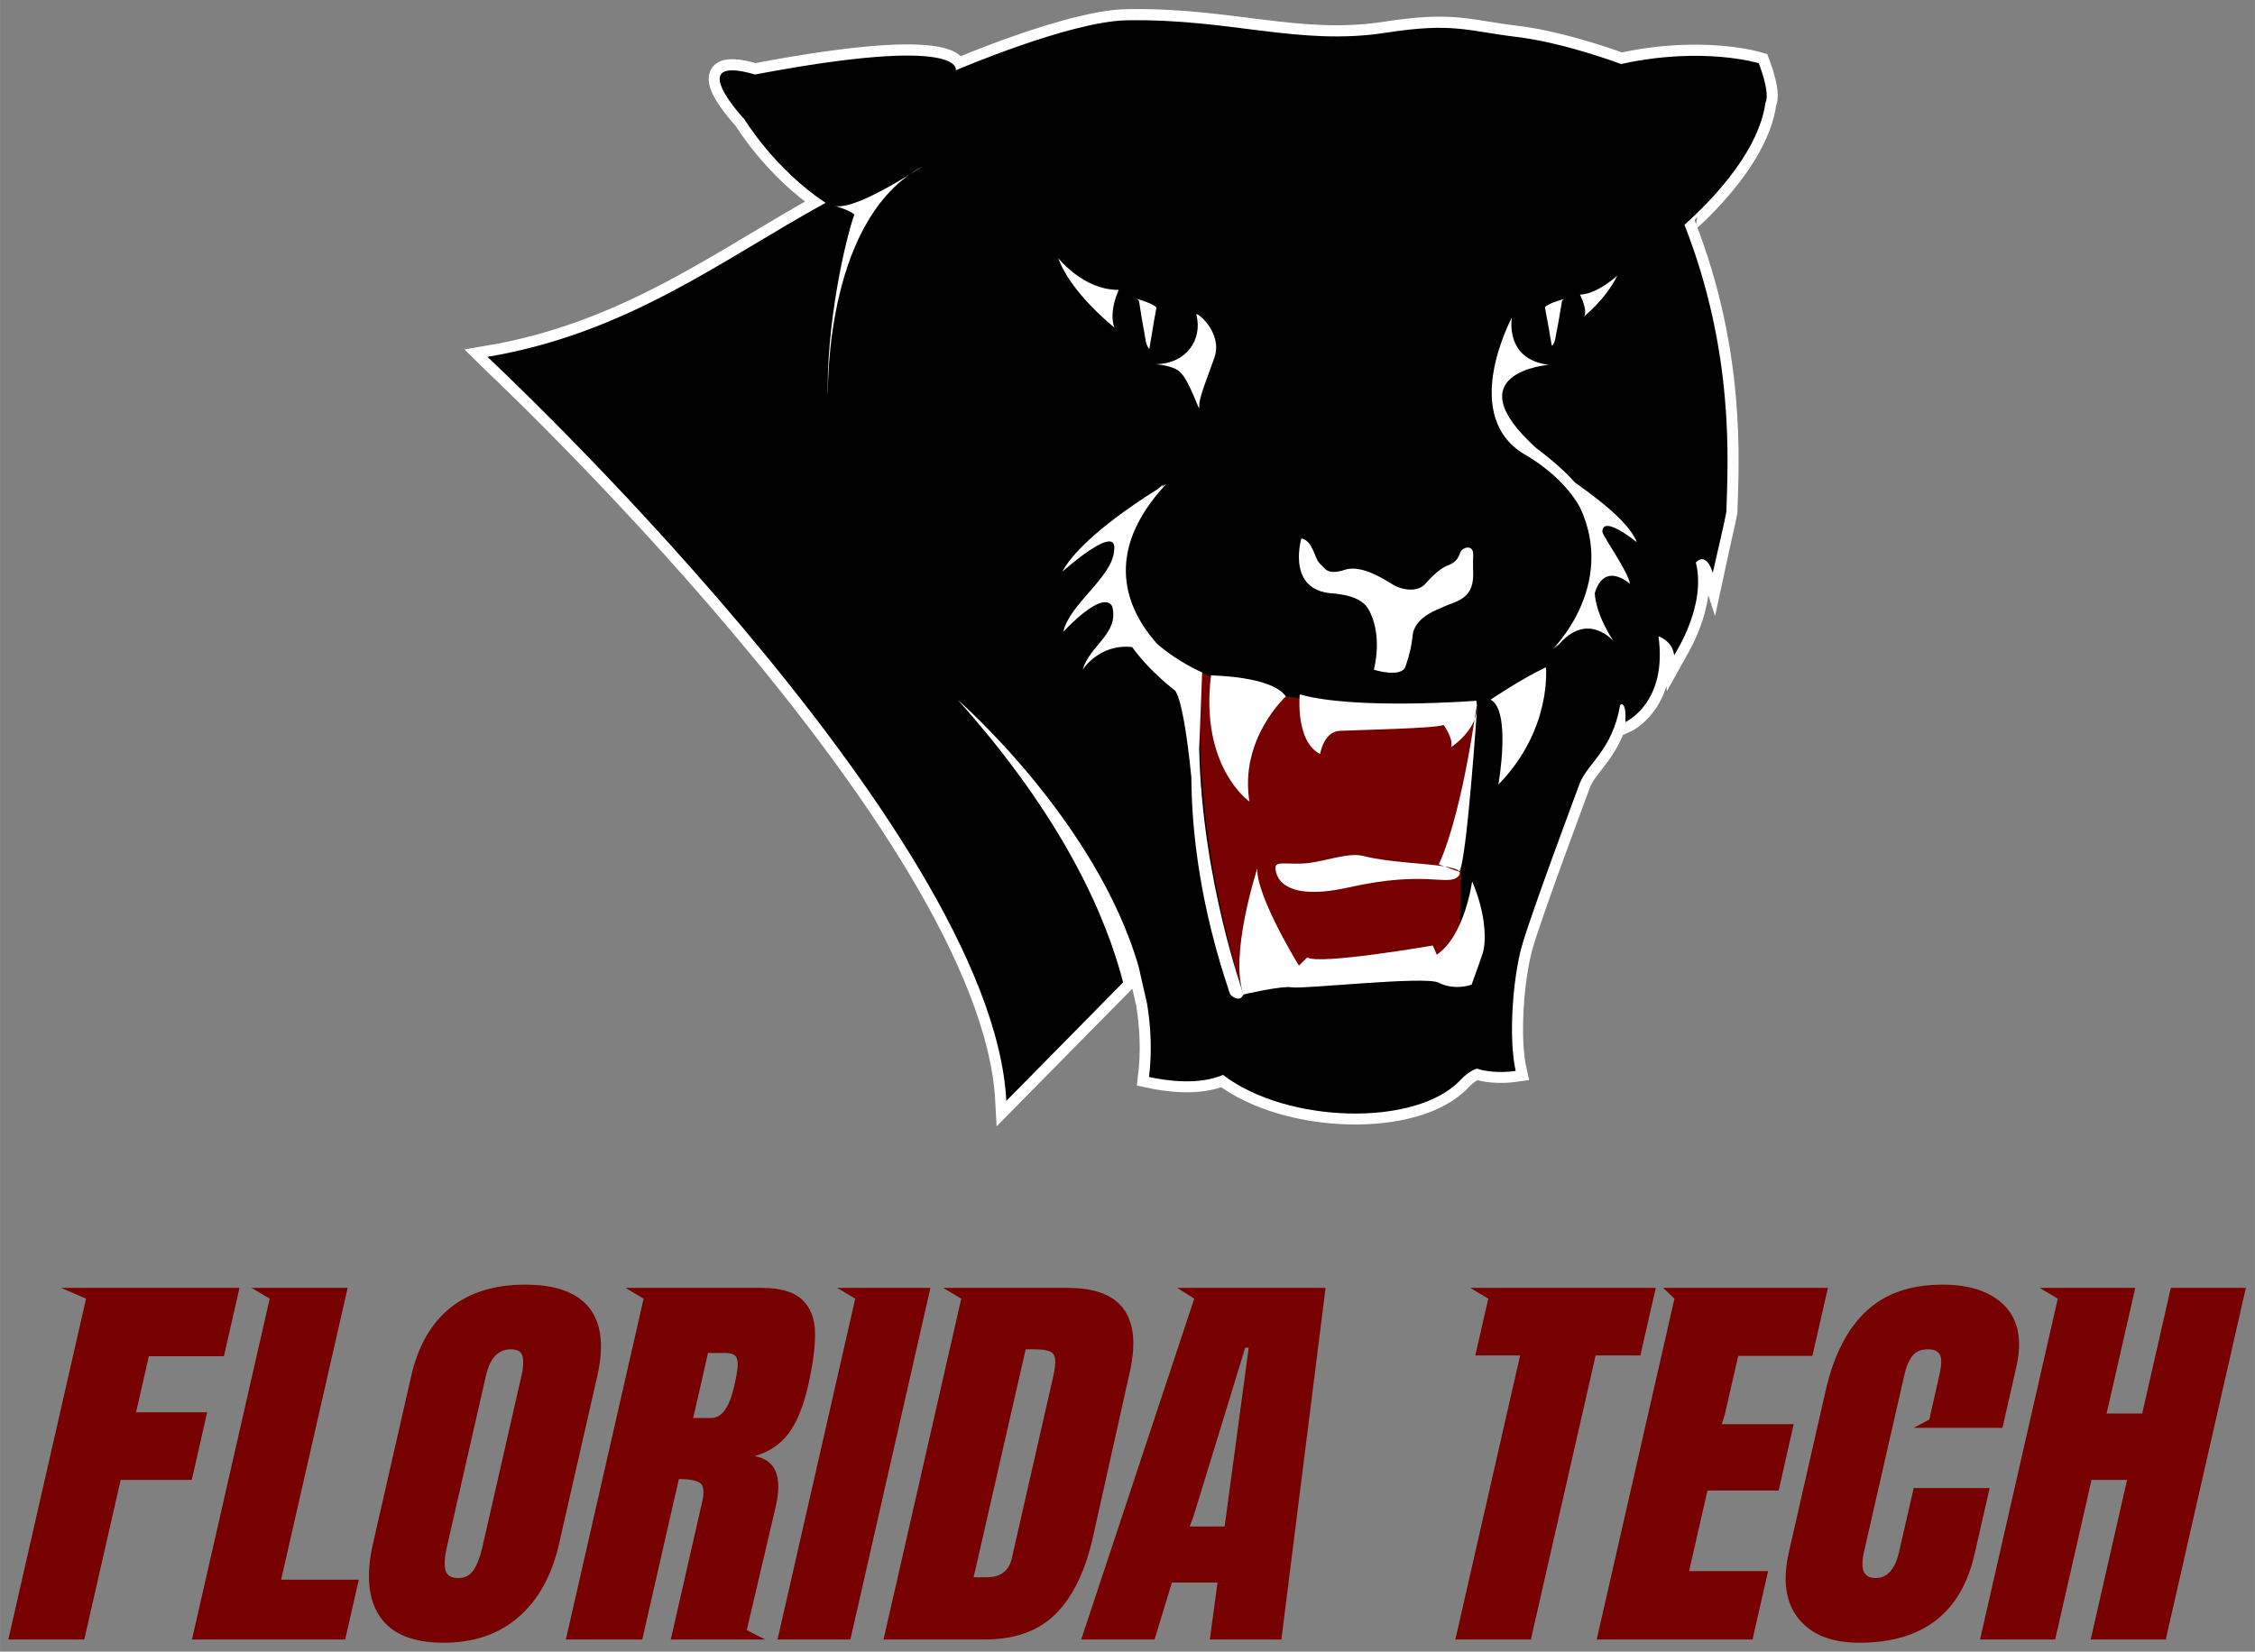
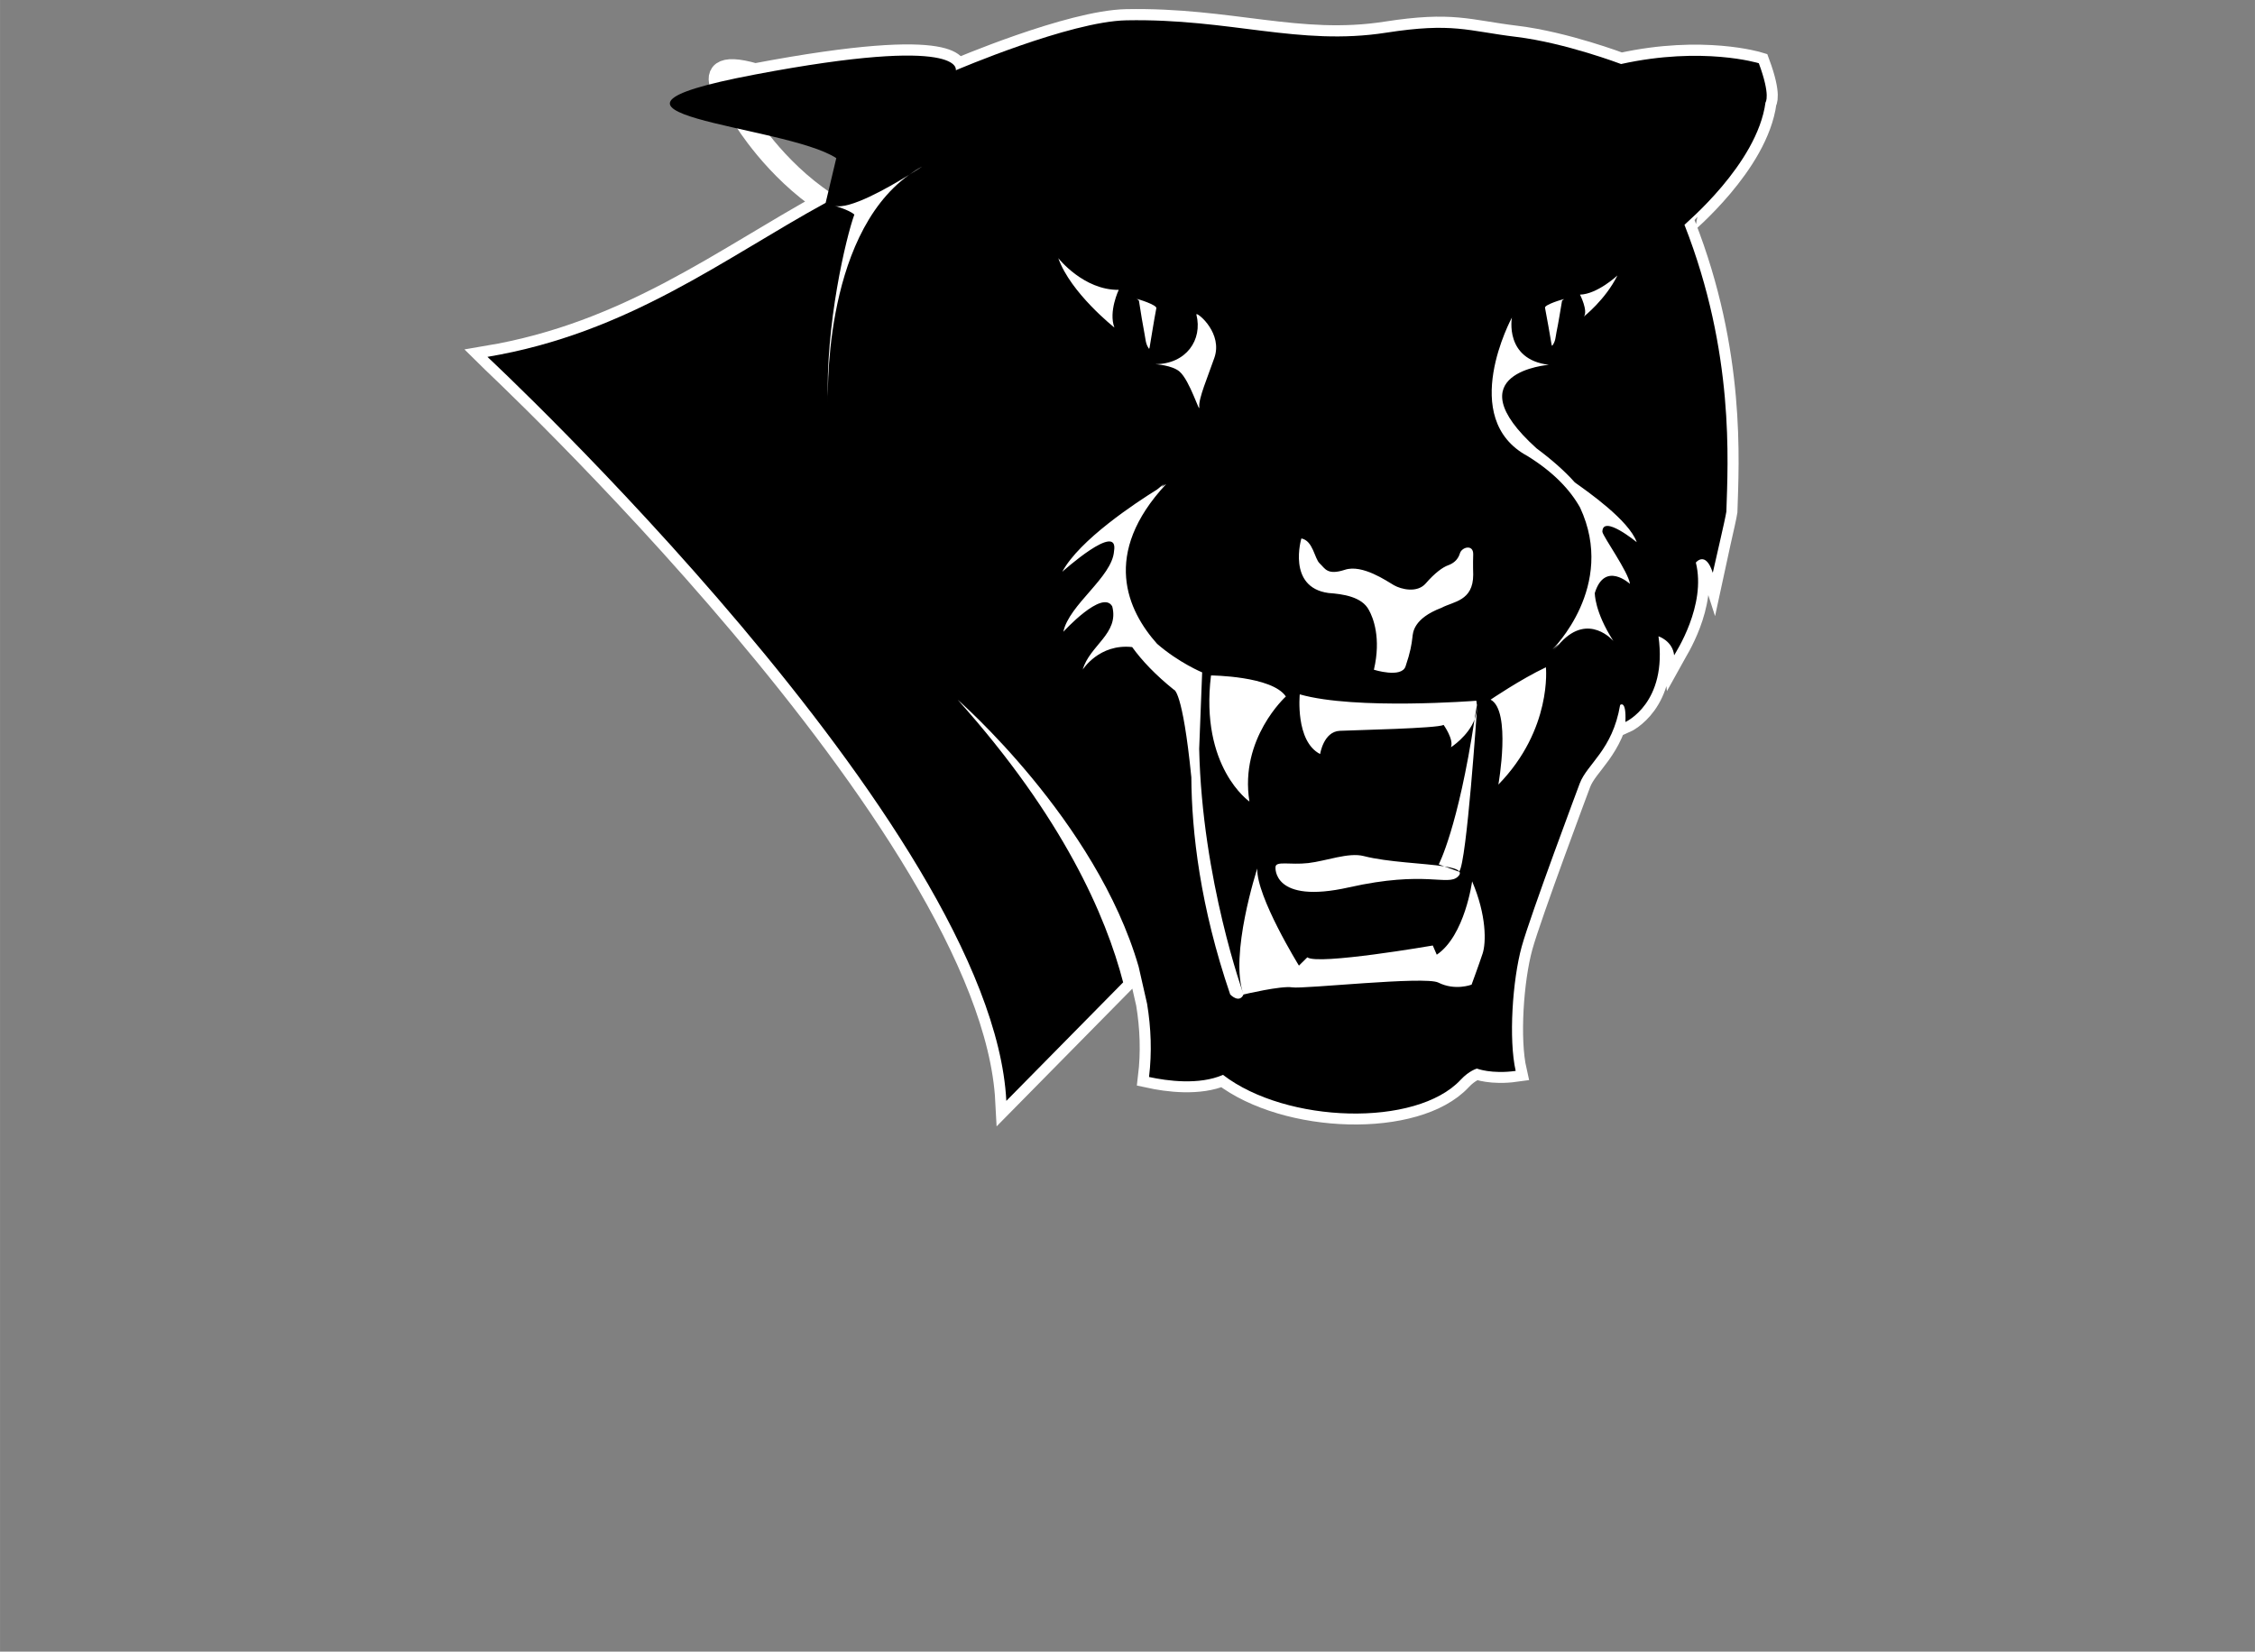
<svg xmlns="http://www.w3.org/2000/svg" height="183.16" viewBox="0 0 250 183.164" width="250">
  <rect x="0" y="0" width="250" height="183.164" fill="#808080" stroke="none" />
  <g transform="matrix(1.25 0 0 -1.25 -256.94 586.18)">
    <path d="m362.14 459.87s0.484 0.573-0.593 3.475c0 0-4.963 1.527-12.217-0.071 0 0-4.955 1.882-9.297 2.409-4.341 0.527-5.605 1.295-11.551 0.37-7.729-1.201-13.788 1.272-23.022 1.099-5.018-0.093-15.134-4.432-15.134-4.432s0.906 3.17-17.806-0.376c-6.457 1.875-0.945-3.966-0.945-3.966s2.657-4.421 7.205-7.419c-9.07-4.966-17.506-11.567-29.999-13.666 0.001-0.001 44.759-41.733 46.024-66.008l10.361 10.515c-1.524 5.885-5.328 14.634-14.677 25.074 0 0 12.29-10.7 16.05-23.68l0.752-3.303c0.35-2.133 0.434-4.307 0.171-6.487 1.616-0.35 4.435-0.735 6.56 0.188 5.615-4.321 17.141-4.67 21.084-0.432 0.756 0.813 1.438 0.989 1.438 0.989s1.291-0.505 3.438-0.206c-0.635 2.795-0.284 8.061 0.535 11.028 0.779 2.819 5.146 14.475 5.146 14.475 0.661 1.751 2.906 2.954 3.582 6.958 0 0 0.56 0.512 0.469-1.506 0 0 3.761 1.677 2.933 7.602 0 0 1.25-0.398 1.39-1.684 0.137 0.248 2.878 4.428 1.926 8.227 0 0 0.865 1.088 1.502-0.908 0.141 0.678 1.1 4.709 1.205 5.429 0.137 4.404 0.739 14.096-3.717 25.445-0.019 0.037 6.457 5.366 7.188 10.859z" stroke="#fff" stroke-width="1.96" fill="none" />
    <g>
-       <path d="m278.78 450.95c-9.07-4.966-17.506-11.567-29.999-13.666 0.001-0.001 44.759-41.733 46.024-66.008l10.361 10.515c-1.524 5.885-5.328 14.634-14.677 25.074 0 0 12.29-10.7 16.05-23.68l0.752-3.303c0.35-2.133 0.434-4.307 0.171-6.487 1.616-0.35 4.435-0.735 6.56 0.188 5.615-4.321 17.141-4.67 21.084-0.432 0.756 0.813 1.438 0.989 1.438 0.989s1.291-0.505 3.437-0.206c-0.635 2.795-0.284 8.061 0.535 11.028 0.779 2.819 5.146 14.475 5.146 14.475 0.661 1.751 2.906 2.954 3.582 6.958 0 0 0.56 0.512 0.469-1.506 0 0 3.761 1.677 2.933 7.602 0 0 1.25-0.398 1.389-1.684 0.137 0.248 2.878 4.428 1.926 8.227 0 0 0.865 1.088 1.502-0.908 0.141 0.678 1.1 4.709 1.205 5.429 0.137 4.404 0.739 14.096-3.717 25.445-0.019 0.037 6.457 5.366 7.188 10.859 0 0 0.484 0.573-0.593 3.475 0 0-4.963 1.527-12.217-0.071 0 0-4.955 1.882-9.297 2.409-4.341 0.527-5.605 1.295-11.551 0.37-7.729-1.201-13.788 1.272-23.022 1.099-5.018-0.093-15.134-4.432-15.134-4.432s0.906 3.171-17.806-0.376c-6.457 1.875-0.945-3.966-0.945-3.966s2.657-4.421 7.205-7.419" />
-       <path d="m133.28 74.561s-1.83 14.137 4.13 34.339l24.46-1.54c-0.24-15.629 1.46-25.992 1.88-29.27 0 0-22.77 0.999-30.47-3.529zm-75.065 67.899c-3.375 0-6.132 0.85-8.274 2.56-2.141 1.71-3.593 4.25-4.359 7.6l-4.232 18.57c-0.793 3.48-0.532 6.18 0.783 8.1 1.313 1.92 3.657 2.88 7.031 2.88s6.155-0.95 8.342-2.86c2.186-1.91 3.679-4.61 4.478-8.12l4.231-18.57c0.765-3.35 0.467-5.89-0.895-7.6-1.363-1.71-3.731-2.56-7.105-2.56zm157.14 0c-3.54 0-6.35 0.98-8.46 2.95-2.1 1.97-3.59 4.89-4.48 8.76l-4.09 17.97c-0.71 3.12-0.36 5.57 1.07 7.35 1.43 1.79 3.67 2.68 6.72 2.68 7.04 0 11.3-3.27 12.79-9.8l1.68-7.35h-8.42l-1.61 7.03c-0.44 1.97-1.32 2.95-2.61 2.95-0.65 0-1.09-0.23-1.31-0.71-0.21-0.46-0.2-1.21 0.03-2.24l4.46-19.56c0.21-0.94 0.51-1.65 0.9-2.13 0.38-0.49 0.95-0.73 1.7-0.73 0.71 0 1.17 0.21 1.36 0.64 0.2 0.42 0.17 1.19-0.09 2.31l-1.1 4.84-1.73 0.92h9.84l1.53-6.71c0.68-2.97 0.25-5.24-1.27-6.81s-3.83-2.36-6.91-2.36zm-208.58 0.36l2.766 1.19-8.617 37.8h8.418l4.037-17.7h7.881l1.707-7.49h-7.893l0.184-0.76 1.244-5.46h8.32l1.729-7.58h-19.776zm21.12 0l2.005 1.19-8.615 37.8h16.985l1.509-6.63h-8.613l7.375-32.36h-10.646zm41.453 0l2.008 1.19-8.618 37.8h8.469l4.055-17.79c1.2 0 1.993 0.15 2.379 0.45 0.384 0.3 0.454 1 0.205 2.09l-3.477 15.25h10.453l-2.033-1.04 3.217-13.71c0.365-1.6 0.371-2.88 0.017-3.81-0.355-0.94-1.137-1.53-2.347-1.78 1.635-0.48 2.903-1.34 3.803-2.58 0.898-1.24 1.599-2.97 2.103-5.18 0.551-2.42 0.809-4.41 0.775-5.97-0.033-1.55-0.512-2.76-1.435-3.62-0.922-0.87-2.408-1.3-4.451-1.3h-15.123zm23.465 0l2.005 1.19-8.615 37.8h8.078l8.871-38.99h-10.339zm11.749 0l2.01 1.19-8.617 37.8h11.237c3.38 0 6.02-0.97 7.92-2.91 1.9-1.93 3.27-4.82 4.11-8.67l4.07-18.24c0.65-3.03 0.41-5.31-0.73-6.85s-3.2-2.32-6.19-2.32h-13.81zm25.96 0l1.88 1.19-12.53 37.8h8.13l1.92-6.31h5.06l-0.85 6.31h7.93l4.9-38.99h-16.44zm32.48 0l2 1.19-1.44 6.3h4.97l-7.18 31.5h8.37l7.18-31.5h4.96l1.71-7.49h-20.57zm21.39 0l1.25 1.19-8.62 37.8h17.28l0.17-0.77 1.55-6.81h-8.76l2.04-8.94h7.89l1.67-7.36h-7.98l0.32-0.98 1.51-6.59h8.22l1.72-7.54h-18.26zm41.74 0l2.01 1.19-8.62 37.8h8.33l4.03-17.7h3.94l-4.03 17.7h8.32l8.88-38.99h-8.32l-3.17 13.93h-3.96l0.18-0.74 3.01-13.19h-10.6zm-88.08 6.63h0.39l-2.67 19.83h-3.88l0.42-1.1 5.74-18.73zm-81.421 0.18c0.746 0 1.181 0.26 1.305 0.79 0.122 0.53 0.087 1.22-0.106 2.07l-4.346 19.06c-0.248 1.09-0.569 1.94-0.966 2.54-0.399 0.61-0.971 0.91-1.717 0.91-0.778 0-1.25-0.29-1.41-0.86-0.162-0.58-0.113-1.43 0.142-2.54l4.334-19.02c0.448-1.97 1.368-2.95 2.764-2.95zm57.081 0h0.92c0.81 0 1.4 0.07 1.75 0.23 0.36 0.15 0.56 0.44 0.6 0.88 0.05 0.44-0.03 1.1-0.23 1.98l-4.58 20.1c-0.32 1.39-1.24 2.09-2.77 2.09h-1.47l0.26-1.08 5.52-24.2zm-35.216 0.41h1.947c0.487 0 0.836 0.1 1.051 0.29 0.215 0.2 0.312 0.55 0.293 1.07-0.019 0.51-0.148 1.29-0.383 2.31-0.538 2.37-1.39 3.54-2.558 3.54h-2.008l0.207-0.85 1.451-6.36z" transform="matrix(.8 0 0 -.8 205.55 468.94)" fill="#700" />
+       <path d="m278.78 450.95c-9.07-4.966-17.506-11.567-29.999-13.666 0.001-0.001 44.759-41.733 46.024-66.008l10.361 10.515c-1.524 5.885-5.328 14.634-14.677 25.074 0 0 12.29-10.7 16.05-23.68l0.752-3.303c0.35-2.133 0.434-4.307 0.171-6.487 1.616-0.35 4.435-0.735 6.56 0.188 5.615-4.321 17.141-4.67 21.084-0.432 0.756 0.813 1.438 0.989 1.438 0.989s1.291-0.505 3.437-0.206c-0.635 2.795-0.284 8.061 0.535 11.028 0.779 2.819 5.146 14.475 5.146 14.475 0.661 1.751 2.906 2.954 3.582 6.958 0 0 0.56 0.512 0.469-1.506 0 0 3.761 1.677 2.933 7.602 0 0 1.25-0.398 1.389-1.684 0.137 0.248 2.878 4.428 1.926 8.227 0 0 0.865 1.088 1.502-0.908 0.141 0.678 1.1 4.709 1.205 5.429 0.137 4.404 0.739 14.096-3.717 25.445-0.019 0.037 6.457 5.366 7.188 10.859 0 0 0.484 0.573-0.593 3.475 0 0-4.963 1.527-12.217-0.071 0 0-4.955 1.882-9.297 2.409-4.341 0.527-5.605 1.295-11.551 0.37-7.729-1.201-13.788 1.272-23.022 1.099-5.018-0.093-15.134-4.432-15.134-4.432s0.906 3.171-17.806-0.376s2.657-4.421 7.205-7.419" />
      <path d="m102.24 18.461c-0.52 0.278-0.99 0.593-1.46 0.926 0.87-0.535 1.46-0.926 1.46-0.926zm-1.46 0.926c-2.278 1.411-6.628 3.902-8.259 3.427 0 0 1.584 0.44 2.2 0.969-0.911 2.506-3.245 12.244-2.928 20.977 0 0-0.756-18.381 8.987-25.373zm16.55 9.234c1.36 3.862 6.22 7.697 6.22 7.697-0.67-1.764 0.48-4.179 0.48-4.179-3.91 0.043-6.7-3.518-6.7-3.518zm61.99 1.92s-2.22 2.077-4.15 2.127c0 0 0.92 1.806 0.43 2.43 0 0 2.39-1.867 3.72-4.557zm-53.28 2.617c-0.02 0.002 0 0.018 0.08 0.051 0.18 0.081 0.16 0.202 0.18 0.314 0.19 1.186 0.37 2.37 0.6 3.553 0.11 0.537 0.1 1.084 0.5 1.612 0.01-0.047 0.04-0.095 0.05-0.143 0.25-1.459 0.47-2.919 0.75-4.377 0.06-0.357-2.02-1.024-2.16-1.01zm47.36 0.016c-0.13-0.014-2.17 0.612-2.11 0.947 0.27 1.364 0.49 2.73 0.73 4.096 0.01 0.044 0.04 0.09 0.06 0.135 0.39-0.495 0.38-1.007 0.48-1.51 0.23-1.107 0.4-2.216 0.59-3.324 0.02-0.107 0.01-0.219 0.18-0.295 0.07-0.031 0.09-0.047 0.07-0.049zm-40.74 1.66c-0.02 0.005-0.02 0.021-0.02 0.047 0.71 2.804-1.13 5.485-4.56 5.5 0 0 1.87 0.109 2.69 0.818 1.16 1.002 2.27 4.799 2.19 3.92-0.09-0.935 0.92-3.276 1.67-5.435 0.94-2.679-1.72-4.926-1.97-4.85zm34.96 0.377s-6.06 11.18 1.75 15.369c2.88 1.793 4.71 3.74 5.81 5.707 4.07 8.741-3.06 15.721-3.06 15.721 0.25-0.218 0.48-0.415 0.71-0.602-0.36 0.466-0.59 0.731-0.59 0.731 0.27-0.303 0.54-0.601 0.79-0.897 3.12-3.36 5.84-0.162 5.84-0.162-2.11-3.267-2.06-5.32-2.06-5.32 1.11-3.595 3.9-1.008 3.9-1.008-0.19-1.358-2.92-5.145-3.06-5.771 0-1.989 3.81 1.142 3.81 1.142-0.87-2.439-5.5-5.654-6.86-6.623-1.14-1.279-2.57-2.534-4.25-3.783-9.31-8.412 1.36-9.264 1.36-9.264-4.95-0.6-4.09-5.24-4.09-5.24zm-38.58 18.463s-0.29 0.212-0.75 0.601c-2.42 1.507-8.61 5.588-10.52 9.129 0 0 6.31-5.665 5.74-2.293-0.2 2.891-4.99 5.928-5.62 8.946 0 0 4.33-4.749 5.42-2.817 0.79 3.014-2.51 4.332-3.27 7.012 0 0 1.82-2.901 5.48-2.498 1.1 1.527 2.61 3.108 4.62 4.726 0 0 0.96-0.078 1.94 9.706 0.04 6.11 0.98 14.344 4.31 24.094 0 0 0.99 1.05 1.48 0 0 0-4.6-12.697-4.92-27.241l0.33-8.478s-2.58-1.068-5-3.172c-3.27-3.668-6.21-9.966 1.01-17.715 0 0-0.2 0.112-0.53 0.314 0.1-0.105 0.18-0.208 0.28-0.314zm8.83 56.606s4.16-0.99 5.39-0.79c1.23 0.21 14.73-1.27 16.2-0.53 1.87 0.94 3.69 0.23 3.69 0.23s0.82-2.23 1.22-3.44c0.4-1.2 0.45-4.26-1.16-8.016 0 0-0.8 6.026-3.92 8.136l-0.44-1.02s-12.78 2.21-13.91 1.31l-0.93 0.92s-4.73-7.655-4.62-10.771c0 0-3.14 9.651-1.52 13.971zm6.41-50.573s-1.62 5.407 2.99 6.049c1.61 0.116 3.73 0.407 4.5 1.9 0.45 0.803 1.38 3.072 0.55 6.612 0 0 3.06 0.962 3.51-0.372 0.55-1.623 0.67-2.443 0.76-3.218 0.06-0.506 0.08-2.084 3.23-3.282 1.31-0.707 3.51-0.74 3.51-3.667 0 0-0.04-1.203 0-2.252 0.03-1.167-1.29-0.817-1.48-0.096-0.24 0.783-0.83 1.132-1.3 1.303-0.59 0.208-1.48 0.852-2.48 2.009-0.95 1.099-2.73 0.656-3.52 0.205-0.79-0.45-3.5-2.359-5.45-1.714-1.97 0.642-2.2-0.162-2.79-0.707-0.59-0.548-0.72-2.512-2.03-2.77zm27.11 14.289c-2.79 1.317-6.13 3.588-6.13 3.588 2.32 1.229 0.86 9.418 0.86 9.418 5.99-6.134 5.27-13.006 5.27-13.006zm-37.13 0.904c-1.25 10.176 4.26 13.983 4.26 13.983-1.12-6.991 4.04-11.649 4.04-11.649-1.53-2.284-8.3-2.334-8.3-2.334zm9.84 2.096s-0.52 5.204 2.26 6.621c0 0 0.37-2.49 2.18-2.576s10.8-0.267 11.51-0.654c0 0 1.16 1.614 0.81 2.48 0 0 1.91-1.215 2.62-3.088-1.83 12.051-3.97 16.071-3.97 16.071l0.62 0.226c0.86 0.134 1.46 0.307 1.65 0.559 0.83-0.978 1.97-18.024 1.97-18.024v-0.521c-0.01 0.028-0.01 0.05-0.01 0.078 0.03 0.574-0.07 1.116-0.26 1.609 0.09-0.549 0.17-1.026 0.26-1.609-0.01-0.153-0.03-0.305-0.06-0.463 0 0-13.42 1.056-19.58-0.709zm17.68 19.639c-0.01 0.006-0.01 0.028-0.02 0.033l-1.63-0.592c-2.26-0.355-6.27-0.457-8.94-1.146-1.68-0.435-4.13 0.544-6.15 0.779-2.03 0.232-3.63-0.281-3.63 0.465 0 0-0.35 4.136 8.15 2.226 8.51-1.91 10.92-0.107 12.07-1.185 0.25-0.235 0.27-0.422 0.15-0.58z" transform="matrix(.8 0 0 -.8 205.55 468.94)" fill="#fff" />
    </g>
  </g>
</svg>